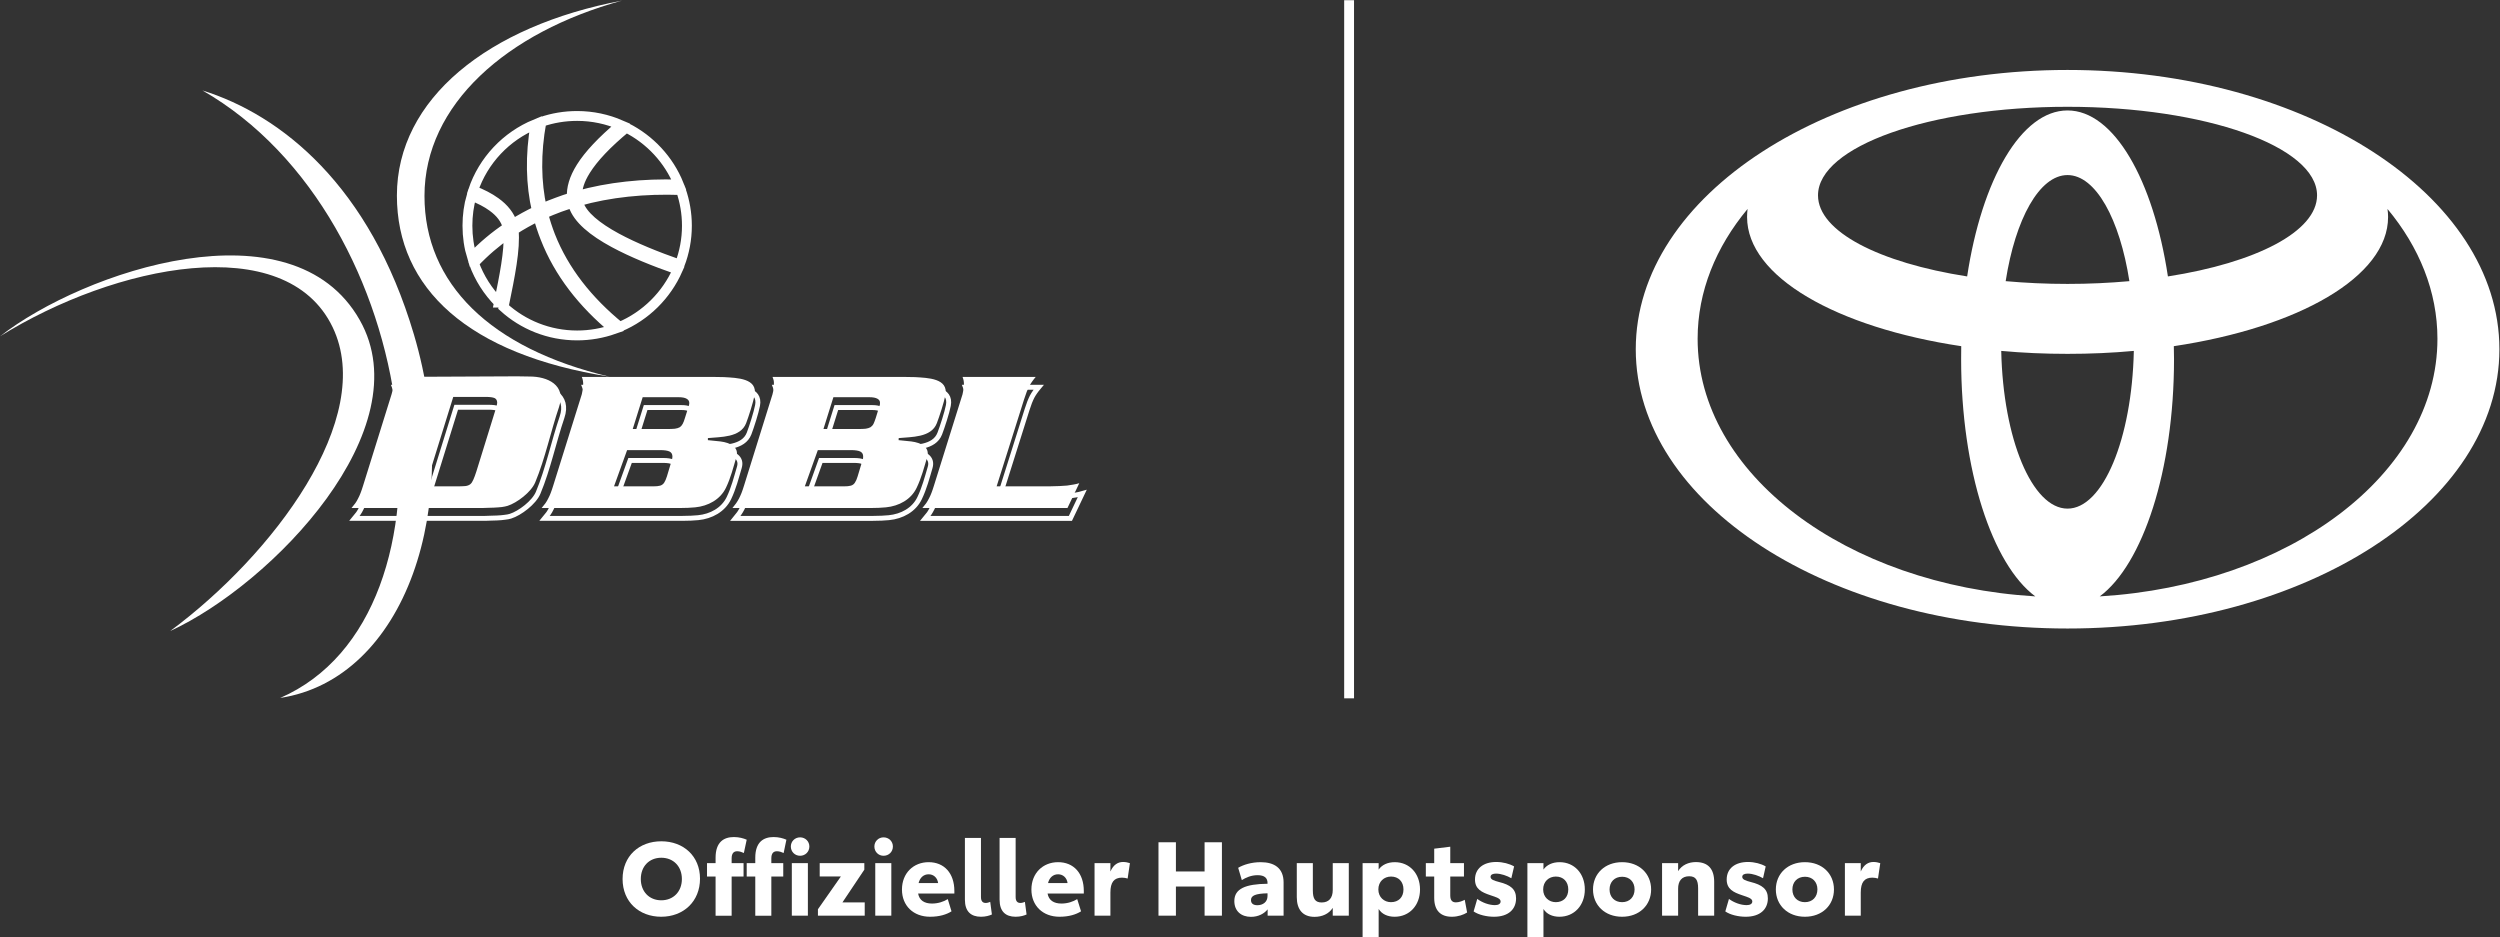
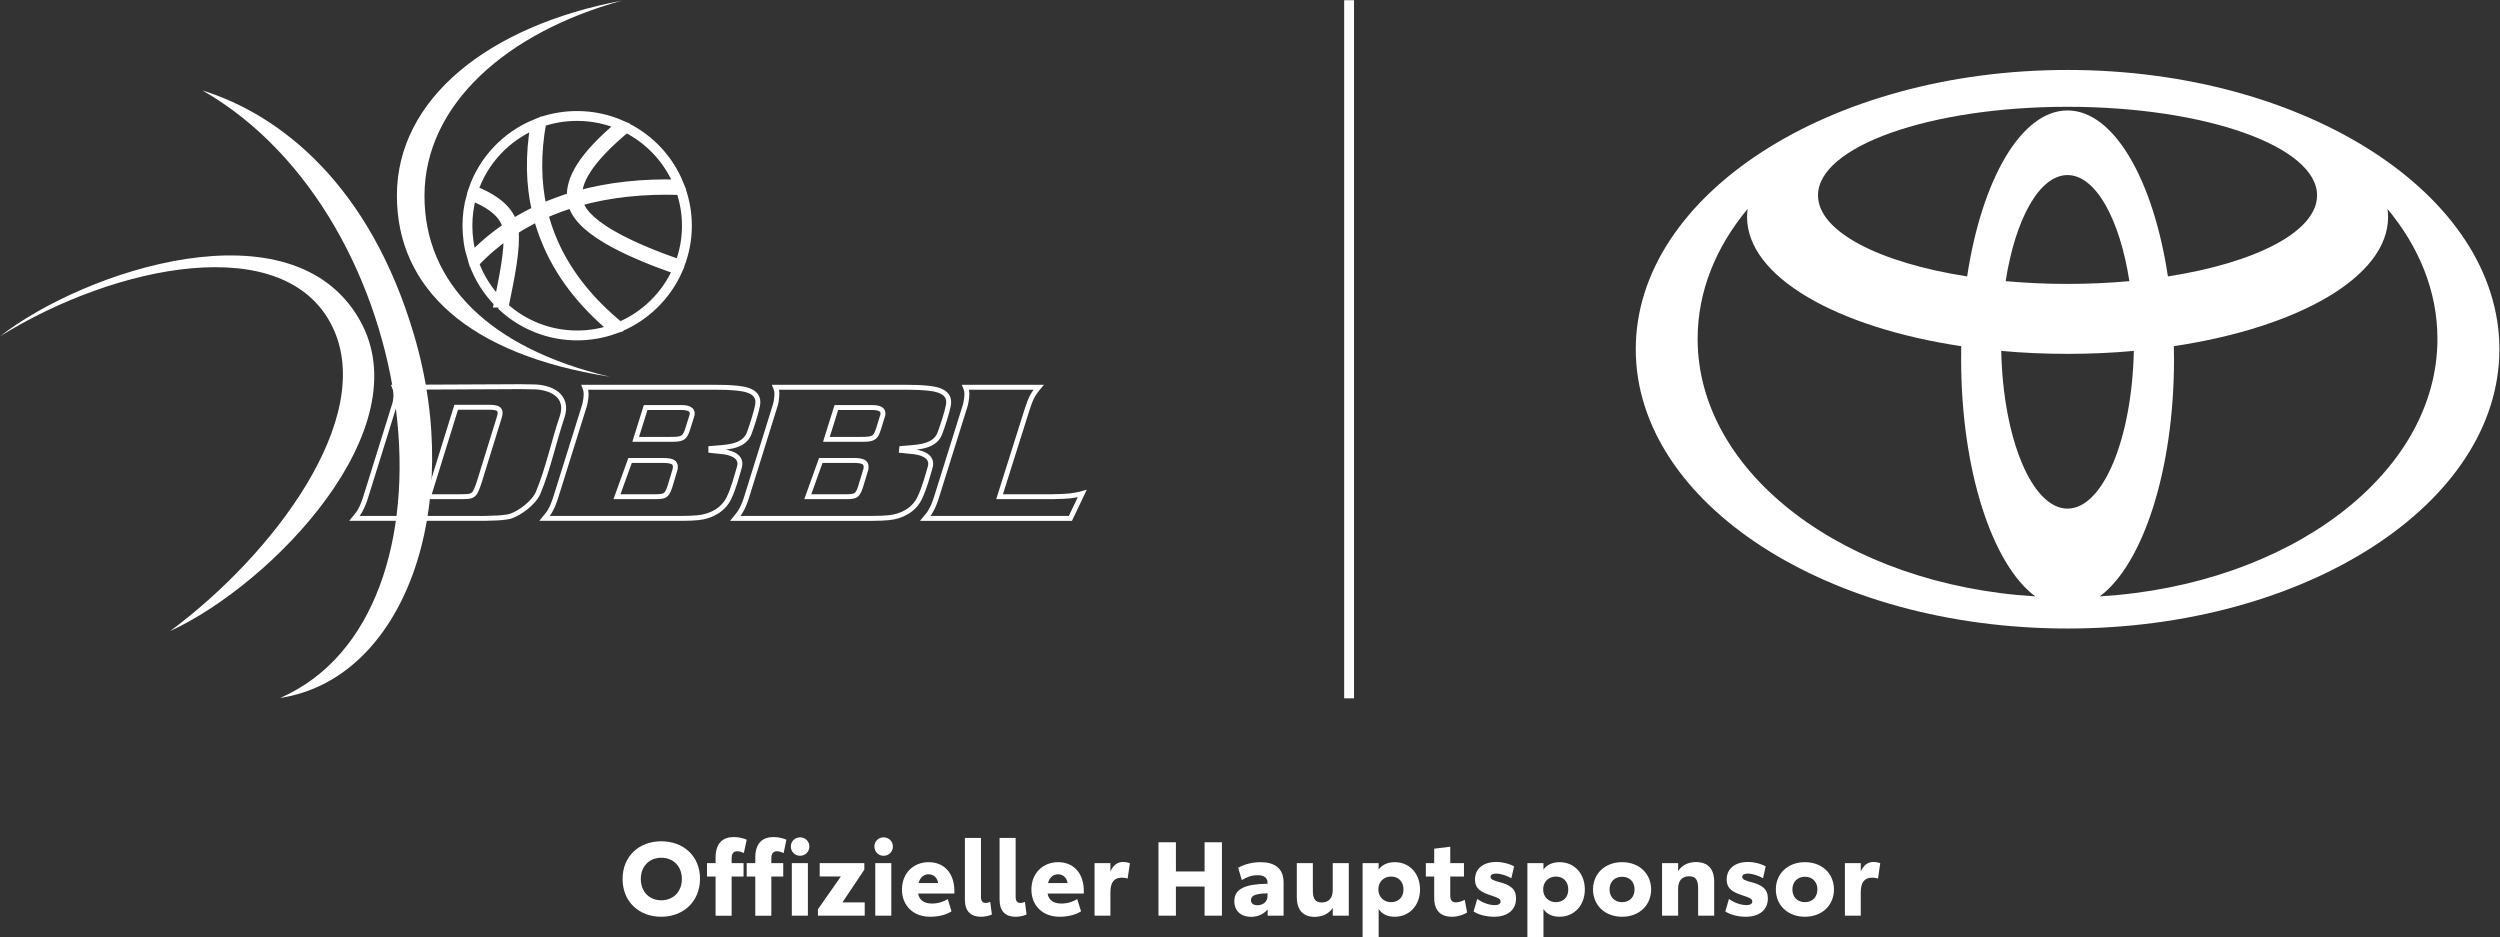
<svg xmlns="http://www.w3.org/2000/svg" xmlns:ns1="http://sodipodi.sourceforge.net/DTD/sodipodi-0.dtd" xmlns:ns2="http://www.inkscape.org/namespaces/inkscape" version="1.1" id="svg2" width="33.829" height="12.685" viewBox="0 0 33.829 12.685" ns1:docname="Toyota DBBL NEU Weiß.ai">
  <rect x="0" y="0" width="33.829" height="12.685" fill="#333333" stroke="none" />
  <defs id="defs6">
    <clipPath clipPathUnits="userSpaceOnUse" id="clipPath16">
      <path d="M 0,9.514 H 25.372 V 0 H 0 Z" id="path14" />
    </clipPath>
  </defs>
  <ns1:namedview id="namedview4" pagecolor="#ffffff" bordercolor="#000000" borderopacity="0.25" ns2:showpageshadow="2" ns2:pageopacity="0.0" ns2:pagecheckerboard="0" ns2:deskcolor="#d1d1d1" />
  <g id="g8" ns2:groupmode="layer" ns2:label="Toyota DBBL NEU Weiß" transform="matrix(1.333,0,0,-1.333,0,12.685)">
    <g id="g10">
      <g id="g12" clip-path="url(#clipPath16)">
        <g id="g18" transform="translate(20.661,3.462)">
          <path d="m 0,0 c -0.437,0.324 -0.753,1.279 -0.753,2.408 0,0.044 0,0.088 0.001,0.132 -1.266,0.19 -2.174,0.705 -2.174,1.311 0,0.028 0.002,0.055 0.005,0.082 C -3.243,3.546 -3.428,3.095 -3.428,2.615 -3.428,1.242 -1.921,0.116 0,0 m 4.082,2.615 c 0,0.48 -0.185,0.931 -0.507,1.318 C 3.579,3.906 3.581,3.879 3.581,3.851 3.581,3.245 2.673,2.73 1.406,2.54 1.407,2.496 1.408,2.452 1.408,2.408 1.408,1.279 1.091,0.324 0.654,0 2.575,0.116 4.082,1.242 4.082,2.615 M 0.327,4.933 c 0.471,0 0.871,-0.704 1.019,-1.685 0.892,0.139 1.514,0.455 1.514,0.823 0,0.496 -1.134,0.899 -2.533,0.899 -1.399,0 -2.533,-0.403 -2.533,-0.899 0,-0.368 0.623,-0.684 1.514,-0.823 0.148,0.981 0.548,1.685 1.019,1.685 M 0.955,3.2 C 0.857,3.83 0.613,4.277 0.327,4.277 0.041,4.277 -0.203,3.83 -0.301,3.2 -0.1,3.182 0.11,3.172 0.327,3.172 c 0.217,0 0.427,0.01 0.628,0.028 M 0.327,0.891 C 0.687,0.891 0.981,1.6 1,2.492 0.783,2.472 0.558,2.462 0.327,2.462 c -0.231,0 -0.456,0.01 -0.673,0.03 C -0.327,1.6 -0.033,0.891 0.327,0.891 m 0,4.453 c 2.421,0 4.384,-1.27 4.384,-2.835 0,-1.566 -1.963,-2.835 -4.384,-2.835 -2.421,0 -4.383,1.269 -4.383,2.835 0,1.565 1.962,2.835 4.383,2.835" style="fill:#ffffff;fill-opacity:1;fill-rule:nonzero;stroke:none" id="path20" />
        </g>
        <g id="g22" transform="translate(13.695,9.514)">
          <path d="M 0,0 V -7.087" style="fill:none;stroke:#ffffff;stroke-width:0.1;stroke-linecap:butt;stroke-linejoin:miter;stroke-miterlimit:4;stroke-dasharray:none;stroke-opacity:1" id="path24" />
        </g>
        <g id="g26" transform="translate(6.922,0.593)">
          <path d="m 0,0 c 0,0.128 -0.086,0.216 -0.209,0.216 -0.123,0 -0.208,-0.088 -0.208,-0.216 0,-0.127 0.085,-0.216 0.208,-0.216 C -0.086,-0.216 0,-0.127 0,0 m -0.602,0 c 0,0.233 0.168,0.383 0.393,0.383 0.226,0 0.393,-0.151 0.393,-0.38 0,-0.23 -0.167,-0.386 -0.394,-0.386 -0.223,0 -0.392,0.15 -0.392,0.383" style="fill:#ffffff;fill-opacity:1;fill-rule:nonzero;stroke:none" id="path28" />
        </g>
        <path d="M 8.038,0.754 H 8.201 V 0.221 H 8.038 Z m -0.01,0.169 c 0,0.052 0.041,0.093 0.094,0.093 0.053,0 0.094,-0.041 0.094,-0.093 C 8.216,0.87 8.175,0.829 8.122,0.829 8.069,0.829 8.028,0.87 8.028,0.923 M 7.667,0.618 H 7.58 v 0.136 h 0.087 v 0.055 c 0,0.159 0.083,0.21 0.186,0.21 0.053,0 0.098,-0.013 0.13,-0.027 L 7.955,0.857 C 7.937,0.865 7.913,0.875 7.887,0.875 7.851,0.875 7.83,0.853 7.83,0.803 V 0.754 H 7.951 V 0.618 H 7.83 V 0.22 H 7.667 Z m -0.403,0 H 7.177 v 0.136 h 0.087 v 0.055 c 0,0.159 0.083,0.21 0.186,0.21 0.053,0 0.098,-0.013 0.13,-0.027 L 7.551,0.857 C 7.534,0.865 7.509,0.875 7.484,0.875 7.448,0.875 7.427,0.853 7.427,0.803 V 0.754 H 7.548 V 0.618 H 7.427 V 0.22 H 7.264 Z" style="fill:#ffffff;fill-opacity:1;fill-rule:nonzero;stroke:none" id="path30" />
        <g id="g32" transform="translate(8.303,0.286)">
          <path d="M 0,0 0.233,0.333 H 0.018 V 0.468 H 0.471 V 0.402 L 0.249,0.07 H 0.475 V -0.065 H 0 Z" style="fill:#ffffff;fill-opacity:1;fill-rule:nonzero;stroke:none" id="path34" />
        </g>
        <path d="M 8.885,0.754 H 9.048 V 0.221 H 8.885 Z M 8.876,0.923 c 0,0.052 0.041,0.093 0.093,0.093 0.054,0 0.095,-0.041 0.095,-0.093 0,-0.053 -0.041,-0.094 -0.095,-0.094 -0.052,0 -0.093,0.041 -0.093,0.094" style="fill:#ffffff;fill-opacity:1;fill-rule:nonzero;stroke:none" id="path36" />
        <g id="g38" transform="translate(9.523,0.552)">
          <path d="M 0,0 C -0.007,0.055 -0.047,0.089 -0.096,0.089 -0.148,0.089 -0.185,0.054 -0.198,0 Z m 0.165,-0.106 h -0.368 c 0.012,-0.069 0.063,-0.102 0.141,-0.102 0.062,0 0.118,0.019 0.16,0.045 l 0.038,-0.124 c -0.05,-0.032 -0.122,-0.055 -0.218,-0.055 -0.169,0 -0.285,0.112 -0.285,0.276 0,0.167 0.117,0.278 0.271,0.278 0.158,0 0.261,-0.112 0.261,-0.293 z" style="fill:#ffffff;fill-opacity:1;fill-rule:nonzero;stroke:none" id="path40" />
        </g>
        <g id="g42" transform="translate(9.795,0.383)">
          <path d="m 0,0 v 0.627 h 0.163 v -0.6 c 0,-0.042 0.018,-0.06 0.048,-0.06 0.017,0 0.034,0.006 0.046,0.011 L 0.274,-0.15 C 0.25,-0.161 0.212,-0.173 0.163,-0.173 0.061,-0.173 0,-0.119 0,0" style="fill:#ffffff;fill-opacity:1;fill-rule:nonzero;stroke:none" id="path44" />
        </g>
        <g id="g46" transform="translate(10.147,0.383)">
          <path d="m 0,0 v 0.627 h 0.163 v -0.6 c 0,-0.042 0.018,-0.06 0.048,-0.06 0.017,0 0.034,0.006 0.046,0.011 L 0.274,-0.15 C 0.25,-0.161 0.212,-0.173 0.163,-0.173 0.061,-0.173 0,-0.119 0,0" style="fill:#ffffff;fill-opacity:1;fill-rule:nonzero;stroke:none" id="path48" />
        </g>
        <g id="g50" transform="translate(10.837,0.552)">
          <path d="M 0,0 C -0.007,0.055 -0.047,0.089 -0.096,0.089 -0.148,0.089 -0.185,0.054 -0.198,0 Z m 0.165,-0.106 h -0.368 c 0.012,-0.069 0.063,-0.102 0.141,-0.102 0.062,0 0.118,0.019 0.16,0.045 l 0.039,-0.124 c -0.051,-0.032 -0.123,-0.055 -0.219,-0.055 -0.169,0 -0.285,0.112 -0.285,0.276 0,0.167 0.117,0.278 0.271,0.278 0.158,0 0.261,-0.112 0.261,-0.293 z" style="fill:#ffffff;fill-opacity:1;fill-rule:nonzero;stroke:none" id="path52" />
        </g>
        <g id="g54" transform="translate(11.47,0.754)">
          <path d="m 0,0 -0.023,-0.156 c -0.015,0.005 -0.038,0.009 -0.057,0.009 -0.081,0 -0.118,-0.047 -0.118,-0.151 V -0.533 H -0.359 V 0 h 0.161 v -0.085 c 0.03,0.07 0.078,0.097 0.128,0.097 C -0.043,0.012 -0.022,0.007 0,0" style="fill:#ffffff;fill-opacity:1;fill-rule:nonzero;stroke:none" id="path56" />
        </g>
        <g id="g58" transform="translate(12.404,0.966)">
          <path d="m 0,0 v -0.745 h -0.176 v 0.296 H -0.467 V -0.745 H -0.644 V 0 h 0.177 v -0.296 h 0.291 V 0 Z" style="fill:#ffffff;fill-opacity:1;fill-rule:nonzero;stroke:none" id="path60" />
        </g>
        <g id="g62" transform="translate(12.867,0.421)">
          <path d="m 0,0 v 0.027 c -0.123,-0.003 -0.168,-0.023 -0.168,-0.069 0,-0.034 0.023,-0.052 0.065,-0.052 C -0.049,-0.094 0,-0.063 0,0 M 0.163,0.137 V -0.2 H 0.001 v 0.064 c -0.034,-0.043 -0.094,-0.076 -0.169,-0.076 -0.1,0 -0.169,0.059 -0.169,0.16 0,0.126 0.113,0.173 0.337,0.176 v 0.007 c 0,0.05 -0.029,0.08 -0.101,0.08 -0.065,0 -0.118,-0.024 -0.16,-0.05 l -0.037,0.125 c 0.053,0.031 0.135,0.057 0.228,0.057 0.137,0 0.233,-0.058 0.233,-0.206" style="fill:#ffffff;fill-opacity:1;fill-rule:nonzero;stroke:none" id="path64" />
        </g>
        <g id="g66" transform="translate(13.692,0.754)">
          <path d="m 0,0 v -0.533 h -0.163 v 0.079 c -0.04,-0.062 -0.109,-0.091 -0.185,-0.091 -0.118,0 -0.18,0.073 -0.18,0.2 V 0 h 0.163 v -0.277 c 0,-0.086 0.024,-0.122 0.09,-0.122 0.072,0 0.112,0.045 0.112,0.126 l 0,0.273 z" style="fill:#ffffff;fill-opacity:1;fill-rule:nonzero;stroke:none" id="path68" />
        </g>
        <g id="g70" transform="translate(14.247,0.487)">
          <path d="m 0,0 c 0,0.08 -0.051,0.131 -0.126,0.131 -0.071,0 -0.129,-0.05 -0.129,-0.131 0,-0.079 0.059,-0.129 0.128,-0.129 C -0.051,-0.129 0,-0.08 0,0 m 0.168,0 c 0,-0.161 -0.107,-0.277 -0.258,-0.277 -0.072,0 -0.131,0.028 -0.162,0.079 v -0.289 h -0.163 v 0.754 h 0.163 V 0.202 c 0.033,0.047 0.09,0.075 0.164,0.075 0.149,0 0.256,-0.115 0.256,-0.277" style="fill:#ffffff;fill-opacity:1;fill-rule:nonzero;stroke:none" id="path72" />
        </g>
        <g id="g74" transform="translate(14.559,0.402)">
          <path d="M 0,0 V 0.216 H -0.085 V 0.352 H 0 v 0.147 l 0.163,0.02 V 0.352 H 0.302 V 0.216 H 0.163 V 0.023 c 0,-0.049 0.021,-0.069 0.057,-0.069 0.033,0 0.067,0.014 0.09,0.026 L 0.334,-0.149 C 0.298,-0.172 0.242,-0.192 0.179,-0.192 0.065,-0.192 0,-0.129 0,0" style="fill:#ffffff;fill-opacity:1;fill-rule:nonzero;stroke:none" id="path76" />
        </g>
        <g id="g78" transform="translate(14.959,0.264)">
          <path d="M 0,0 0.037,0.127 C 0.088,0.089 0.158,0.064 0.216,0.064 c 0.034,0 0.058,0.012 0.058,0.037 0,0.03 -0.039,0.042 -0.105,0.064 -0.086,0.029 -0.155,0.061 -0.155,0.159 0,0.112 0.086,0.178 0.216,0.178 0.067,0 0.134,-0.018 0.181,-0.045 L 0.383,0.337 C 0.34,0.362 0.278,0.384 0.228,0.384 0.197,0.384 0.172,0.375 0.172,0.351 0.172,0.322 0.21,0.312 0.257,0.299 0.375,0.27 0.431,0.226 0.431,0.132 0.431,0.021 0.352,-0.054 0.207,-0.054 0.134,-0.054 0.05,-0.035 0,0" style="fill:#ffffff;fill-opacity:1;fill-rule:nonzero;stroke:none" id="path80" />
        </g>
        <g id="g82" transform="translate(15.92,0.487)">
          <path d="m 0,0 c 0,0.08 -0.051,0.131 -0.126,0.131 -0.071,0 -0.129,-0.05 -0.129,-0.131 0,-0.079 0.059,-0.129 0.128,-0.129 C -0.051,-0.129 0,-0.08 0,0 m 0.168,0 c 0,-0.161 -0.107,-0.277 -0.258,-0.277 -0.072,0 -0.131,0.028 -0.162,0.079 v -0.289 h -0.163 v 0.754 h 0.163 V 0.202 c 0.033,0.047 0.09,0.075 0.164,0.075 0.149,0 0.256,-0.115 0.256,-0.277" style="fill:#ffffff;fill-opacity:1;fill-rule:nonzero;stroke:none" id="path84" />
        </g>
        <g id="g86" transform="translate(16.593,0.488)">
          <path d="m 0,0 c 0,0.076 -0.051,0.128 -0.126,0.128 -0.077,0 -0.128,-0.052 -0.128,-0.129 0,-0.078 0.052,-0.129 0.127,-0.129 C -0.05,-0.13 0,-0.077 0,0 m -0.422,-0.001 c 0,0.16 0.121,0.277 0.295,0.277 0.175,0 0.295,-0.117 0.295,-0.277 0,-0.16 -0.12,-0.277 -0.295,-0.277 -0.174,0 -0.295,0.117 -0.295,0.277" style="fill:#ffffff;fill-opacity:1;fill-rule:nonzero;stroke:none" id="path88" />
        </g>
        <g id="g90" transform="translate(17.401,0.566)">
          <path d="m 0,0 v -0.345 h -0.163 v 0.278 c 0,0.085 -0.025,0.122 -0.091,0.122 -0.074,0 -0.112,-0.047 -0.112,-0.126 v -0.274 h -0.163 v 0.533 h 0.163 V 0.107 c 0.038,0.062 0.107,0.092 0.18,0.092 C -0.061,0.199 0,0.128 0,0" style="fill:#ffffff;fill-opacity:1;fill-rule:nonzero;stroke:none" id="path92" />
        </g>
        <g id="g94" transform="translate(17.514,0.264)">
          <path d="M 0,0 0.037,0.127 C 0.088,0.089 0.158,0.064 0.216,0.064 c 0.034,0 0.058,0.012 0.058,0.037 0,0.03 -0.039,0.042 -0.105,0.064 -0.086,0.029 -0.155,0.061 -0.155,0.159 0,0.112 0.086,0.178 0.216,0.178 0.067,0 0.134,-0.018 0.18,-0.045 L 0.383,0.337 C 0.34,0.362 0.278,0.384 0.228,0.384 0.197,0.384 0.172,0.375 0.172,0.351 0.172,0.322 0.21,0.312 0.257,0.299 0.375,0.27 0.432,0.226 0.432,0.132 0.432,0.021 0.352,-0.054 0.207,-0.054 0.134,-0.054 0.05,-0.035 0,0" style="fill:#ffffff;fill-opacity:1;fill-rule:nonzero;stroke:none" id="path96" />
        </g>
        <g id="g98" transform="translate(18.449,0.488)">
          <path d="m 0,0 c 0,0.076 -0.051,0.128 -0.126,0.128 -0.077,0 -0.128,-0.052 -0.128,-0.129 0,-0.078 0.052,-0.129 0.127,-0.129 C -0.05,-0.13 0,-0.077 0,0 m -0.422,-0.001 c 0,0.16 0.121,0.277 0.295,0.277 0.175,0 0.295,-0.117 0.295,-0.277 0,-0.16 -0.12,-0.277 -0.295,-0.277 -0.174,0 -0.295,0.117 -0.295,0.277" style="fill:#ffffff;fill-opacity:1;fill-rule:nonzero;stroke:none" id="path100" />
        </g>
        <g id="g102" transform="translate(19.087,0.754)">
          <path d="m 0,0 -0.023,-0.156 c -0.015,0.005 -0.038,0.009 -0.057,0.009 -0.081,0 -0.118,-0.047 -0.118,-0.151 V -0.533 H -0.359 V 0 h 0.161 v -0.085 c 0.03,0.07 0.078,0.097 0.128,0.097 C -0.043,0.012 -0.022,0.007 0,0" style="fill:#ffffff;fill-opacity:1;fill-rule:nonzero;stroke:none" id="path104" />
        </g>
        <g id="g106" transform="translate(6.188,5.692)">
          <path d="m 0,0 c -1.437,0.226 -2.159,0.898 -2.159,1.839 0,0.982 0.928,1.722 2.285,1.979 C -1.044,3.497 -1.879,2.762 -1.879,1.835 -1.879,0.947 -1.213,0.287 0,0" style="fill:#ffffff;fill-opacity:1;fill-rule:evenodd;stroke:none" id="path108" />
        </g>
        <g id="g110" transform="translate(2.055,8.598)">
          <path d="m 0,0 c 2.258,-1.294 2.723,-5.325 0.789,-6.167 1.262,0.193 1.878,1.934 1.358,3.689 C 1.7,-0.968 0.802,-0.25 0,0" style="fill:#ffffff;fill-opacity:1;fill-rule:evenodd;stroke:none" id="path112" />
        </g>
        <g id="g114" transform="translate(0,6.102)">
          <path d="M 0,0 C 1.167,0.727 2.901,1.085 3.377,0.092 3.82,-0.833 2.769,-2.221 1.727,-2.992 2.769,-2.511 4.278,-0.939 3.652,0.165 2.967,1.376 0.85,0.663 0,0" style="fill:#ffffff;fill-opacity:1;fill-rule:evenodd;stroke:none" id="path116" />
        </g>
        <g id="g118" transform="translate(4.803,7.582)">
          <path d="M 0,0 C 0.103,0.306 0.336,0.552 0.633,0.674 0.578,0.355 0.585,0.062 0.647,-0.206 0.562,-0.247 0.479,-0.292 0.4,-0.342 0.372,-0.254 0.313,-0.18 0.228,-0.119 0.165,-0.073 0.088,-0.034 0,0 Z m -0.011,-0.678 c -0.031,0.102 -0.047,0.209 -0.047,0.321 0,0.105 0.014,0.207 0.042,0.304 C 0.066,-0.085 0.138,-0.121 0.196,-0.164 0.275,-0.221 0.33,-0.29 0.351,-0.373 V -0.374 C 0.221,-0.461 0.1,-0.562 -0.011,-0.678 Z m 0.273,-0.46 c -0.111,0.113 -0.199,0.249 -0.254,0.401 0.107,0.114 0.224,0.214 0.35,0.301 C 0.369,-0.614 0.316,-0.874 0.262,-1.138 Z M 1.43,-1.407 C 1.313,-1.448 1.187,-1.471 1.056,-1.471 c -0.288,0 -0.55,0.109 -0.747,0.288 l 0.004,0.02 c 0.059,0.288 0.118,0.573 0.098,0.762 0.08,0.052 0.163,0.098 0.249,0.14 0.02,-0.075 0.044,-0.148 0.072,-0.219 0.139,-0.357 0.381,-0.664 0.698,-0.927 z m 0.647,0.604 C 1.962,-1.064 1.751,-1.273 1.488,-1.384 1.167,-1.122 0.923,-0.816 0.783,-0.46 c -0.028,0.072 -0.052,0.146 -0.072,0.223 0.055,0.024 0.11,0.047 0.167,0.068 0.044,0.016 0.088,0.03 0.133,0.044 C 1.013,-0.133 1.015,-0.141 1.018,-0.15 1.062,-0.288 1.217,-0.415 1.43,-0.53 1.613,-0.629 1.84,-0.721 2.077,-0.803 Z M 2.109,0.005 C 2.148,-0.109 2.17,-0.23 2.17,-0.357 2.17,-0.496 2.144,-0.629 2.097,-0.752 1.862,-0.67 1.637,-0.579 1.456,-0.481 1.255,-0.372 1.11,-0.255 1.07,-0.133 1.068,-0.125 1.066,-0.117 1.064,-0.109 1.387,-0.017 1.74,0.018 2.109,0.005 Z M 1.554,0.639 C 1.795,0.518 1.987,0.312 2.088,0.061 1.725,0.072 1.377,0.036 1.057,-0.054 1.054,0.023 1.081,0.109 1.143,0.207 1.221,0.331 1.354,0.474 1.554,0.639 Z M 1.056,0.757 C 1.213,0.757 1.363,0.724 1.499,0.665 1.305,0.502 1.174,0.361 1.096,0.237 1.024,0.122 0.996,0.021 1.002,-0.07 0.954,-0.084 0.906,-0.1 0.859,-0.118 0.804,-0.138 0.751,-0.159 0.698,-0.183 0.639,0.084 0.634,0.377 0.693,0.697 c 0.113,0.039 0.236,0.06 0.363,0.06 z" style="fill:none;stroke:#ffffff;stroke-width:0.1;stroke-linecap:butt;stroke-linejoin:miter;stroke-miterlimit:10;stroke-dasharray:none;stroke-opacity:1" id="path120" />
        </g>
        <g id="g122" transform="translate(7.872,5.585)">
          <path d="m 0,0 c 0.006,-0.015 0.01,-0.027 0.012,-0.037 0.002,-0.011 0.003,-0.021 0.002,-0.033 0,-0.009 0,-0.02 -0.002,-0.034 C 0.011,-0.118 0.009,-0.132 0.007,-0.145 0.005,-0.158 0.002,-0.168 0,-0.176 L -0.289,-1.103 C -0.298,-1.133 -0.307,-1.158 -0.315,-1.178 -0.323,-1.199 -0.332,-1.218 -0.34,-1.234 -0.349,-1.251 -0.358,-1.266 -0.369,-1.282 -0.38,-1.297 -0.392,-1.313 -0.407,-1.331 H 0.99 c 0.068,0 0.115,0.003 0.161,0.007 0.133,0.013 0.255,0.079 0.312,0.198 0.049,0.102 0.076,0.207 0.107,0.312 0.03,0.101 -0.06,0.146 -0.162,0.159 -0.049,0.006 -0.102,0.01 -0.128,0.013 10e-4,0.009 0,0.013 10e-4,0.021 0.127,0.013 0.33,0.003 0.387,0.151 0.026,0.068 0.073,0.212 0.087,0.285 C 1.788,-0.014 1.578,-0.01 1.444,-0.002 1.414,-0.001 1.375,0 1.327,0 Z m 0.517,-0.529 0.101,0.323 h 0.365 c 0.036,0 0.064,-0.005 0.083,-0.016 0.019,-0.011 0.027,-0.026 0.025,-0.046 0,-0.004 0,-0.009 -10e-4,-0.014 C 1.088,-0.288 1.086,-0.294 1.084,-0.3 L 1.048,-0.417 C 1.04,-0.442 1.032,-0.462 1.025,-0.477 1.017,-0.492 1.006,-0.503 0.994,-0.51 0.982,-0.518 0.965,-0.523 0.945,-0.526 0.924,-0.528 0.898,-0.529 0.865,-0.529 Z M 0.328,-1.111 0.46,-0.743 h 0.335 c 0.045,0 0.078,-0.005 0.097,-0.015 0.019,-0.01 0.029,-0.027 0.028,-0.051 0,-0.005 0,-0.012 -0.001,-0.019 C 0.918,-0.835 0.915,-0.841 0.913,-0.847 L 0.864,-1.01 C 0.856,-1.038 0.846,-1.059 0.836,-1.074 0.826,-1.089 0.813,-1.099 0.795,-1.104 0.778,-1.109 0.754,-1.111 0.724,-1.111 Z m -3.277,-0.22 c 0.017,0 0.035,10e-4 0.056,0.002 0.02,0 0.042,10e-4 0.065,0.002 0.031,10e-4 0.057,0.004 0.08,0.007 0.022,0.002 0.041,0.006 0.058,0.011 0.095,0.03 0.24,0.139 0.281,0.238 0.101,0.241 0.158,0.519 0.242,0.766 0.076,0.223 -0.117,0.31 -0.301,0.309 -0.034,0 -0.075,0.002 -0.125,0.002 L -3.867,0 c 0.006,-0.015 0.01,-0.027 0.012,-0.037 0.002,-0.011 0.003,-0.021 0.003,-0.033 0,-0.009 -0.001,-0.02 -0.002,-0.034 -0.002,-0.014 -0.003,-0.028 -0.005,-0.041 -0.003,-0.013 -0.005,-0.023 -0.008,-0.031 l -0.289,-0.927 c -0.009,-0.03 -0.018,-0.055 -0.026,-0.075 -0.008,-0.021 -0.016,-0.04 -0.025,-0.056 -0.008,-0.017 -0.017,-0.032 -0.028,-0.048 -0.011,-0.015 -0.024,-0.031 -0.039,-0.049 z m -0.574,0.22 0.282,0.908 h 0.328 c 0.044,0 0.074,-0.004 0.092,-0.012 0.018,-0.009 0.026,-0.025 0.026,-0.048 0,-0.005 -10e-4,-0.012 -0.003,-0.02 -10e-4,-0.007 -0.005,-0.019 -0.009,-0.033 l -0.198,-0.64 C -3.017,-0.993 -3.027,-1.022 -3.037,-1.043 -3.046,-1.064 -3.056,-1.08 -3.069,-1.09 -3.081,-1.099 -3.098,-1.106 -3.118,-1.108 -3.14,-1.11 -3.168,-1.111 -3.203,-1.111 Z M -1.936,0 c 0.006,-0.015 0.01,-0.027 0.011,-0.037 0.002,-0.011 0.003,-0.021 0.003,-0.033 0,-0.009 -0.001,-0.02 -0.002,-0.034 -0.002,-0.014 -0.003,-0.028 -0.006,-0.041 -0.002,-0.013 -0.004,-0.023 -0.006,-0.031 l -0.29,-0.927 c -0.009,-0.03 -0.018,-0.055 -0.026,-0.075 -0.008,-0.021 -0.016,-0.04 -0.025,-0.056 -0.008,-0.017 -0.017,-0.032 -0.028,-0.048 -0.011,-0.015 -0.024,-0.031 -0.039,-0.049 h 1.397 c 0.069,0 0.115,0.003 0.162,0.007 0.132,0.013 0.254,0.079 0.312,0.198 0.049,0.102 0.075,0.207 0.106,0.312 0.031,0.101 -0.06,0.146 -0.162,0.159 -0.049,0.006 -0.102,0.01 -0.127,0.013 0,0.009 0,0.013 0,0.021 0.127,0.013 0.33,0.003 0.388,0.151 0.026,0.068 0.072,0.212 0.086,0.285 0.033,0.171 -0.177,0.175 -0.311,0.183 C -0.523,-0.001 -0.561,0 -0.609,0 Z m 0.517,-0.529 0.101,0.323 h 0.364 c 0.037,0 0.065,-0.005 0.083,-0.016 0.019,-0.011 0.027,-0.026 0.026,-0.046 C -0.846,-0.272 -0.846,-0.277 -0.847,-0.282 -0.848,-0.288 -0.851,-0.294 -0.852,-0.3 L -0.889,-0.417 C -0.896,-0.442 -0.904,-0.462 -0.912,-0.477 -0.92,-0.492 -0.93,-0.503 -0.942,-0.51 -0.954,-0.518 -0.971,-0.523 -0.991,-0.526 -1.012,-0.528 -1.039,-0.529 -1.072,-0.529 Z m -0.19,-0.582 0.133,0.368 h 0.335 c 0.045,0 0.077,-0.005 0.097,-0.015 0.019,-0.01 0.028,-0.027 0.028,-0.051 0,-0.005 -10e-4,-0.012 -0.002,-0.019 -10e-4,-0.007 -0.004,-0.013 -0.005,-0.019 L -1.072,-1.01 C -1.081,-1.038 -1.09,-1.059 -1.1,-1.074 -1.11,-1.089 -1.124,-1.099 -1.141,-1.104 -1.158,-1.109 -1.182,-1.111 -1.212,-1.111 Z m 4.723,0.032 C 3.093,-1.085 3.073,-1.09 3.053,-1.093 3.034,-1.097 3.013,-1.1 2.99,-1.103 2.968,-1.105 2.942,-1.107 2.912,-1.108 2.882,-1.109 2.846,-1.11 2.805,-1.111 c -0.042,0 -0.091,0 -0.149,0 H 2.275 l 0.279,0.884 c 0.009,0.029 0.018,0.054 0.026,0.075 0.008,0.021 0.017,0.039 0.025,0.056 0.009,0.016 0.018,0.032 0.029,0.047 0.01,0.015 0.023,0.031 0.038,0.049 L 1.929,0 C 1.935,-0.015 1.938,-0.027 1.94,-0.037 1.942,-0.047 1.943,-0.058 1.943,-0.07 1.943,-0.079 1.942,-0.09 1.941,-0.104 1.939,-0.118 1.938,-0.132 1.935,-0.145 1.933,-0.158 1.931,-0.168 1.929,-0.176 L 1.639,-1.103 C 1.63,-1.133 1.621,-1.158 1.613,-1.178 1.605,-1.199 1.597,-1.218 1.588,-1.234 1.58,-1.251 1.57,-1.266 1.56,-1.282 1.549,-1.297 1.536,-1.313 1.521,-1.331 h 1.473 z" style="fill:none;stroke:#ffffff;stroke-width:0.05;stroke-linecap:butt;stroke-linejoin:miter;stroke-miterlimit:10;stroke-dasharray:none;stroke-opacity:1" id="path124" />
        </g>
        <g id="g126" transform="translate(7.842,5.69)">
-           <path d="m 0,0 c 0.006,-0.015 0.01,-0.027 0.012,-0.037 0.002,-0.011 0.003,-0.021 0.002,-0.033 0,-0.009 0,-0.02 -0.002,-0.034 C 0.011,-0.118 0.009,-0.132 0.007,-0.145 0.005,-0.158 0.002,-0.168 0,-0.176 L -0.289,-1.103 C -0.298,-1.133 -0.307,-1.158 -0.315,-1.179 -0.323,-1.199 -0.332,-1.218 -0.34,-1.234 -0.349,-1.251 -0.358,-1.266 -0.369,-1.282 -0.38,-1.297 -0.392,-1.313 -0.407,-1.331 H 0.99 c 0.068,0 0.115,0.003 0.161,0.007 0.133,0.013 0.255,0.079 0.312,0.198 0.049,0.102 0.076,0.207 0.107,0.312 0.03,0.101 -0.06,0.146 -0.162,0.159 -0.049,0.006 -0.102,0.01 -0.128,0.013 10e-4,0.009 0,0.013 10e-4,0.021 0.127,0.013 0.33,0.003 0.387,0.151 0.026,0.068 0.073,0.212 0.087,0.285 C 1.788,-0.014 1.578,-0.01 1.444,-0.002 1.414,-0.001 1.375,0 1.327,0 Z m 0.517,-0.529 0.101,0.323 h 0.365 c 0.036,0 0.064,-0.005 0.083,-0.016 0.019,-0.011 0.027,-0.026 0.025,-0.046 0,-0.004 0,-0.009 -10e-4,-0.014 C 1.088,-0.288 1.086,-0.294 1.084,-0.3 L 1.048,-0.417 C 1.04,-0.442 1.032,-0.462 1.025,-0.477 1.017,-0.492 1.006,-0.503 0.994,-0.511 0.982,-0.518 0.965,-0.523 0.945,-0.526 0.924,-0.528 0.898,-0.529 0.865,-0.529 Z M 0.328,-1.111 0.46,-0.743 h 0.335 c 0.045,0 0.078,-0.005 0.097,-0.015 0.019,-0.01 0.029,-0.027 0.028,-0.051 0,-0.005 0,-0.012 -0.001,-0.019 C 0.918,-0.835 0.915,-0.842 0.913,-0.847 L 0.864,-1.01 C 0.856,-1.038 0.846,-1.059 0.836,-1.074 0.826,-1.089 0.813,-1.099 0.795,-1.104 0.778,-1.109 0.754,-1.111 0.724,-1.111 Z m -3.277,-0.22 c 0.017,0 0.035,10e-4 0.056,0.002 0.02,0 0.042,10e-4 0.065,0.002 0.031,10e-4 0.057,0.004 0.08,0.006 0.022,0.003 0.041,0.007 0.058,0.012 0.095,0.03 0.24,0.139 0.281,0.238 0.101,0.241 0.158,0.519 0.242,0.766 0.076,0.223 -0.117,0.31 -0.301,0.309 -0.034,0 -0.075,0.002 -0.125,0.002 L -3.867,0 c 0.006,-0.015 0.01,-0.027 0.012,-0.037 0.002,-0.011 0.003,-0.021 0.003,-0.033 0,-0.009 -0.001,-0.02 -0.002,-0.034 -0.002,-0.014 -0.003,-0.028 -0.005,-0.041 -0.003,-0.013 -0.005,-0.023 -0.008,-0.031 l -0.289,-0.927 c -0.009,-0.03 -0.018,-0.055 -0.026,-0.076 -0.008,-0.02 -0.016,-0.039 -0.025,-0.055 -0.008,-0.017 -0.017,-0.032 -0.028,-0.048 -0.011,-0.015 -0.024,-0.031 -0.039,-0.049 z m -0.574,0.22 0.282,0.908 h 0.328 c 0.044,0 0.074,-0.004 0.092,-0.012 0.018,-0.009 0.026,-0.025 0.026,-0.048 0,-0.005 -10e-4,-0.012 -0.003,-0.02 -10e-4,-0.007 -0.005,-0.019 -0.009,-0.034 L -3.005,-0.956 C -3.017,-0.993 -3.027,-1.022 -3.037,-1.043 -3.046,-1.064 -3.056,-1.08 -3.069,-1.09 -3.081,-1.099 -3.098,-1.106 -3.118,-1.108 -3.14,-1.11 -3.168,-1.111 -3.203,-1.111 Z M -1.936,0 c 0.006,-0.015 0.01,-0.027 0.011,-0.037 0.002,-0.011 0.003,-0.021 0.003,-0.033 0,-0.009 -0.001,-0.02 -0.002,-0.034 -0.002,-0.014 -0.003,-0.028 -0.006,-0.041 -0.002,-0.013 -0.004,-0.023 -0.006,-0.031 l -0.29,-0.927 c -0.009,-0.03 -0.018,-0.055 -0.026,-0.076 -0.008,-0.02 -0.016,-0.039 -0.025,-0.055 -0.008,-0.017 -0.017,-0.032 -0.028,-0.048 -0.011,-0.015 -0.024,-0.031 -0.039,-0.049 h 1.397 c 0.069,0 0.115,0.003 0.162,0.007 0.132,0.013 0.254,0.079 0.312,0.198 0.049,0.102 0.075,0.207 0.106,0.312 0.031,0.101 -0.06,0.146 -0.162,0.159 -0.049,0.006 -0.102,0.01 -0.127,0.013 0,0.009 0,0.013 0,0.021 0.127,0.013 0.33,0.003 0.388,0.151 0.026,0.068 0.072,0.212 0.086,0.285 0.033,0.171 -0.177,0.175 -0.311,0.183 C -0.523,-0.001 -0.561,0 -0.609,0 Z m 0.517,-0.529 0.101,0.323 h 0.364 c 0.037,0 0.065,-0.005 0.083,-0.016 0.019,-0.011 0.027,-0.026 0.026,-0.046 -0.001,-0.004 -0.001,-0.009 -0.002,-0.014 -0.001,-0.006 -0.004,-0.012 -0.005,-0.018 l -0.037,-0.117 c -0.007,-0.025 -0.015,-0.045 -0.023,-0.06 -0.008,-0.015 -0.018,-0.026 -0.03,-0.034 -0.012,-0.007 -0.029,-0.012 -0.049,-0.015 -0.021,-0.002 -0.048,-0.003 -0.081,-0.003 z m -0.19,-0.582 0.133,0.368 h 0.335 c 0.045,0 0.077,-0.005 0.097,-0.015 0.019,-0.01 0.028,-0.027 0.028,-0.051 0,-0.005 -10e-4,-0.012 -0.002,-0.019 -10e-4,-0.007 -0.004,-0.014 -0.005,-0.019 L -1.072,-1.01 C -1.081,-1.038 -1.09,-1.059 -1.1,-1.074 -1.11,-1.089 -1.124,-1.099 -1.141,-1.104 -1.158,-1.109 -1.182,-1.111 -1.212,-1.111 Z m 4.723,0.032 C 3.093,-1.085 3.073,-1.09 3.053,-1.093 3.034,-1.097 3.013,-1.1 2.99,-1.103 2.968,-1.105 2.942,-1.107 2.912,-1.108 2.882,-1.109 2.846,-1.11 2.805,-1.111 c -0.042,0 -0.091,0 -0.149,0 H 2.275 l 0.279,0.884 c 0.009,0.029 0.018,0.054 0.026,0.075 0.008,0.021 0.017,0.039 0.025,0.056 0.009,0.016 0.018,0.032 0.029,0.047 0.01,0.015 0.023,0.031 0.038,0.049 L 1.929,0 C 1.935,-0.015 1.938,-0.027 1.94,-0.037 1.942,-0.047 1.943,-0.058 1.943,-0.07 1.943,-0.079 1.942,-0.09 1.941,-0.104 1.939,-0.118 1.938,-0.132 1.935,-0.145 1.933,-0.158 1.931,-0.168 1.929,-0.176 L 1.639,-1.103 C 1.63,-1.133 1.621,-1.158 1.613,-1.179 1.605,-1.199 1.597,-1.218 1.588,-1.234 1.58,-1.251 1.57,-1.266 1.56,-1.282 1.549,-1.297 1.536,-1.313 1.521,-1.331 h 1.473 z" style="fill:#ffffff;fill-opacity:1;fill-rule:nonzero;stroke:none" id="path128" />
-         </g>
+           </g>
      </g>
    </g>
  </g>
</svg>